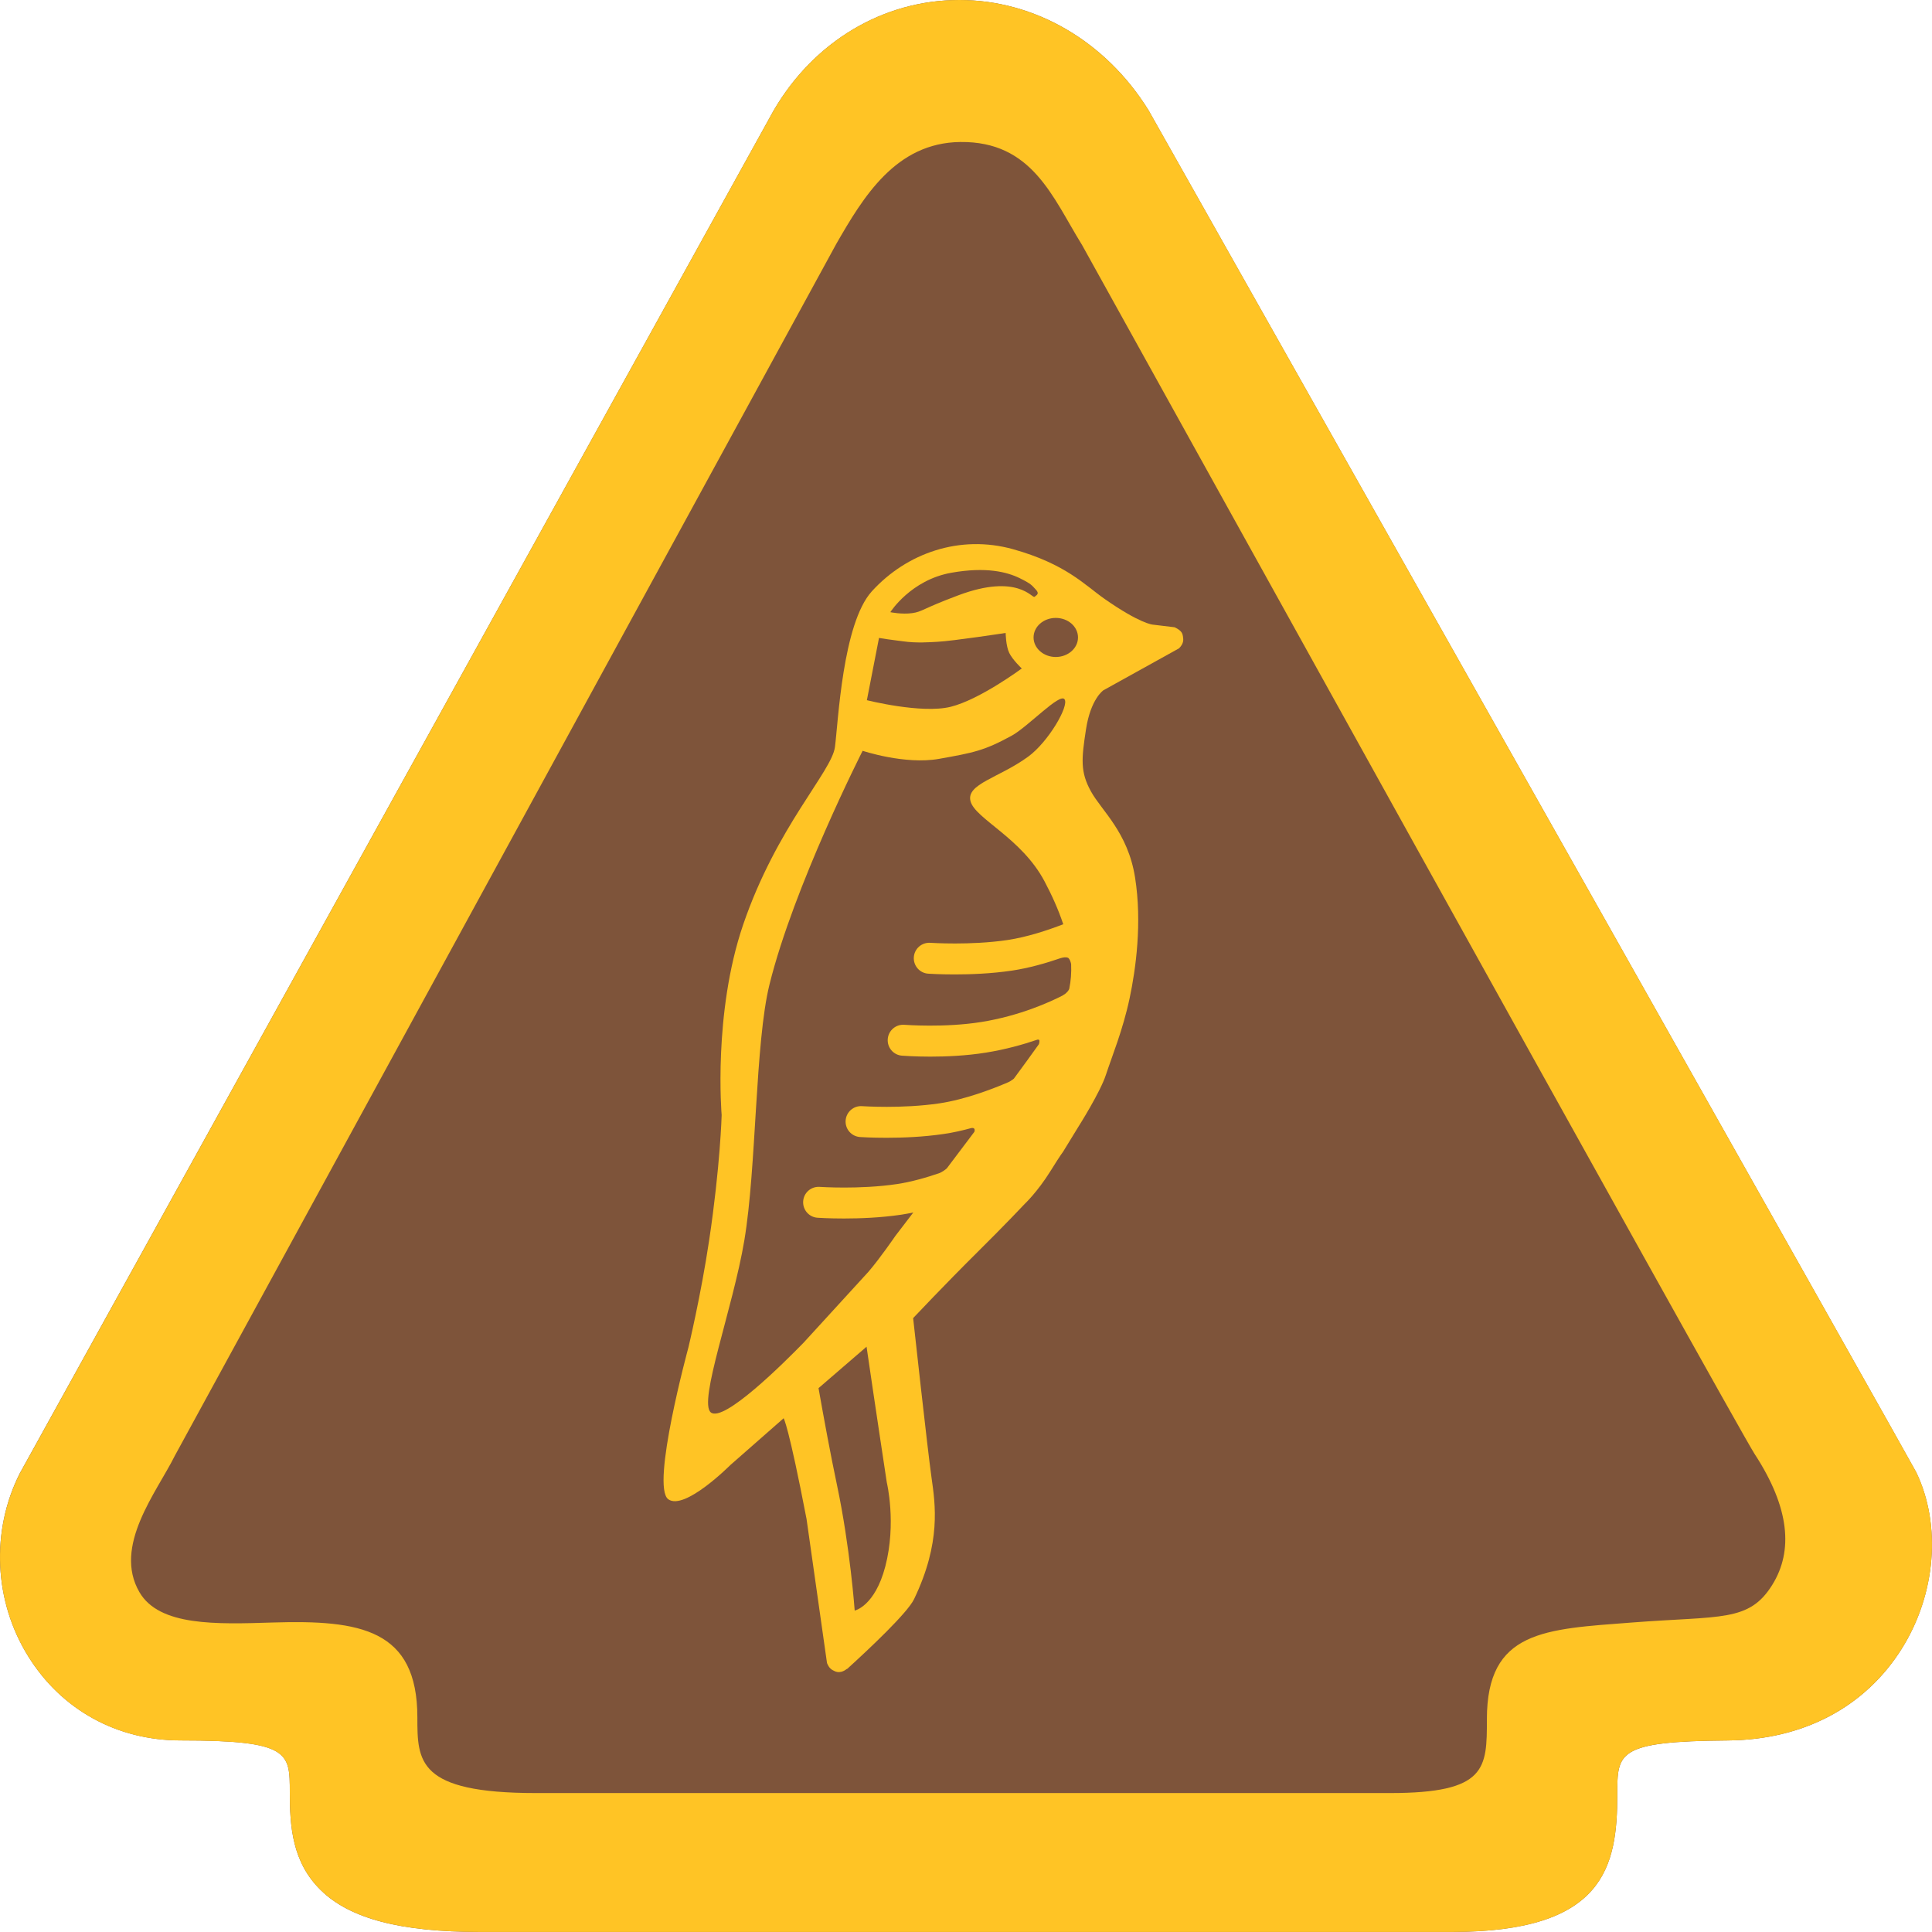
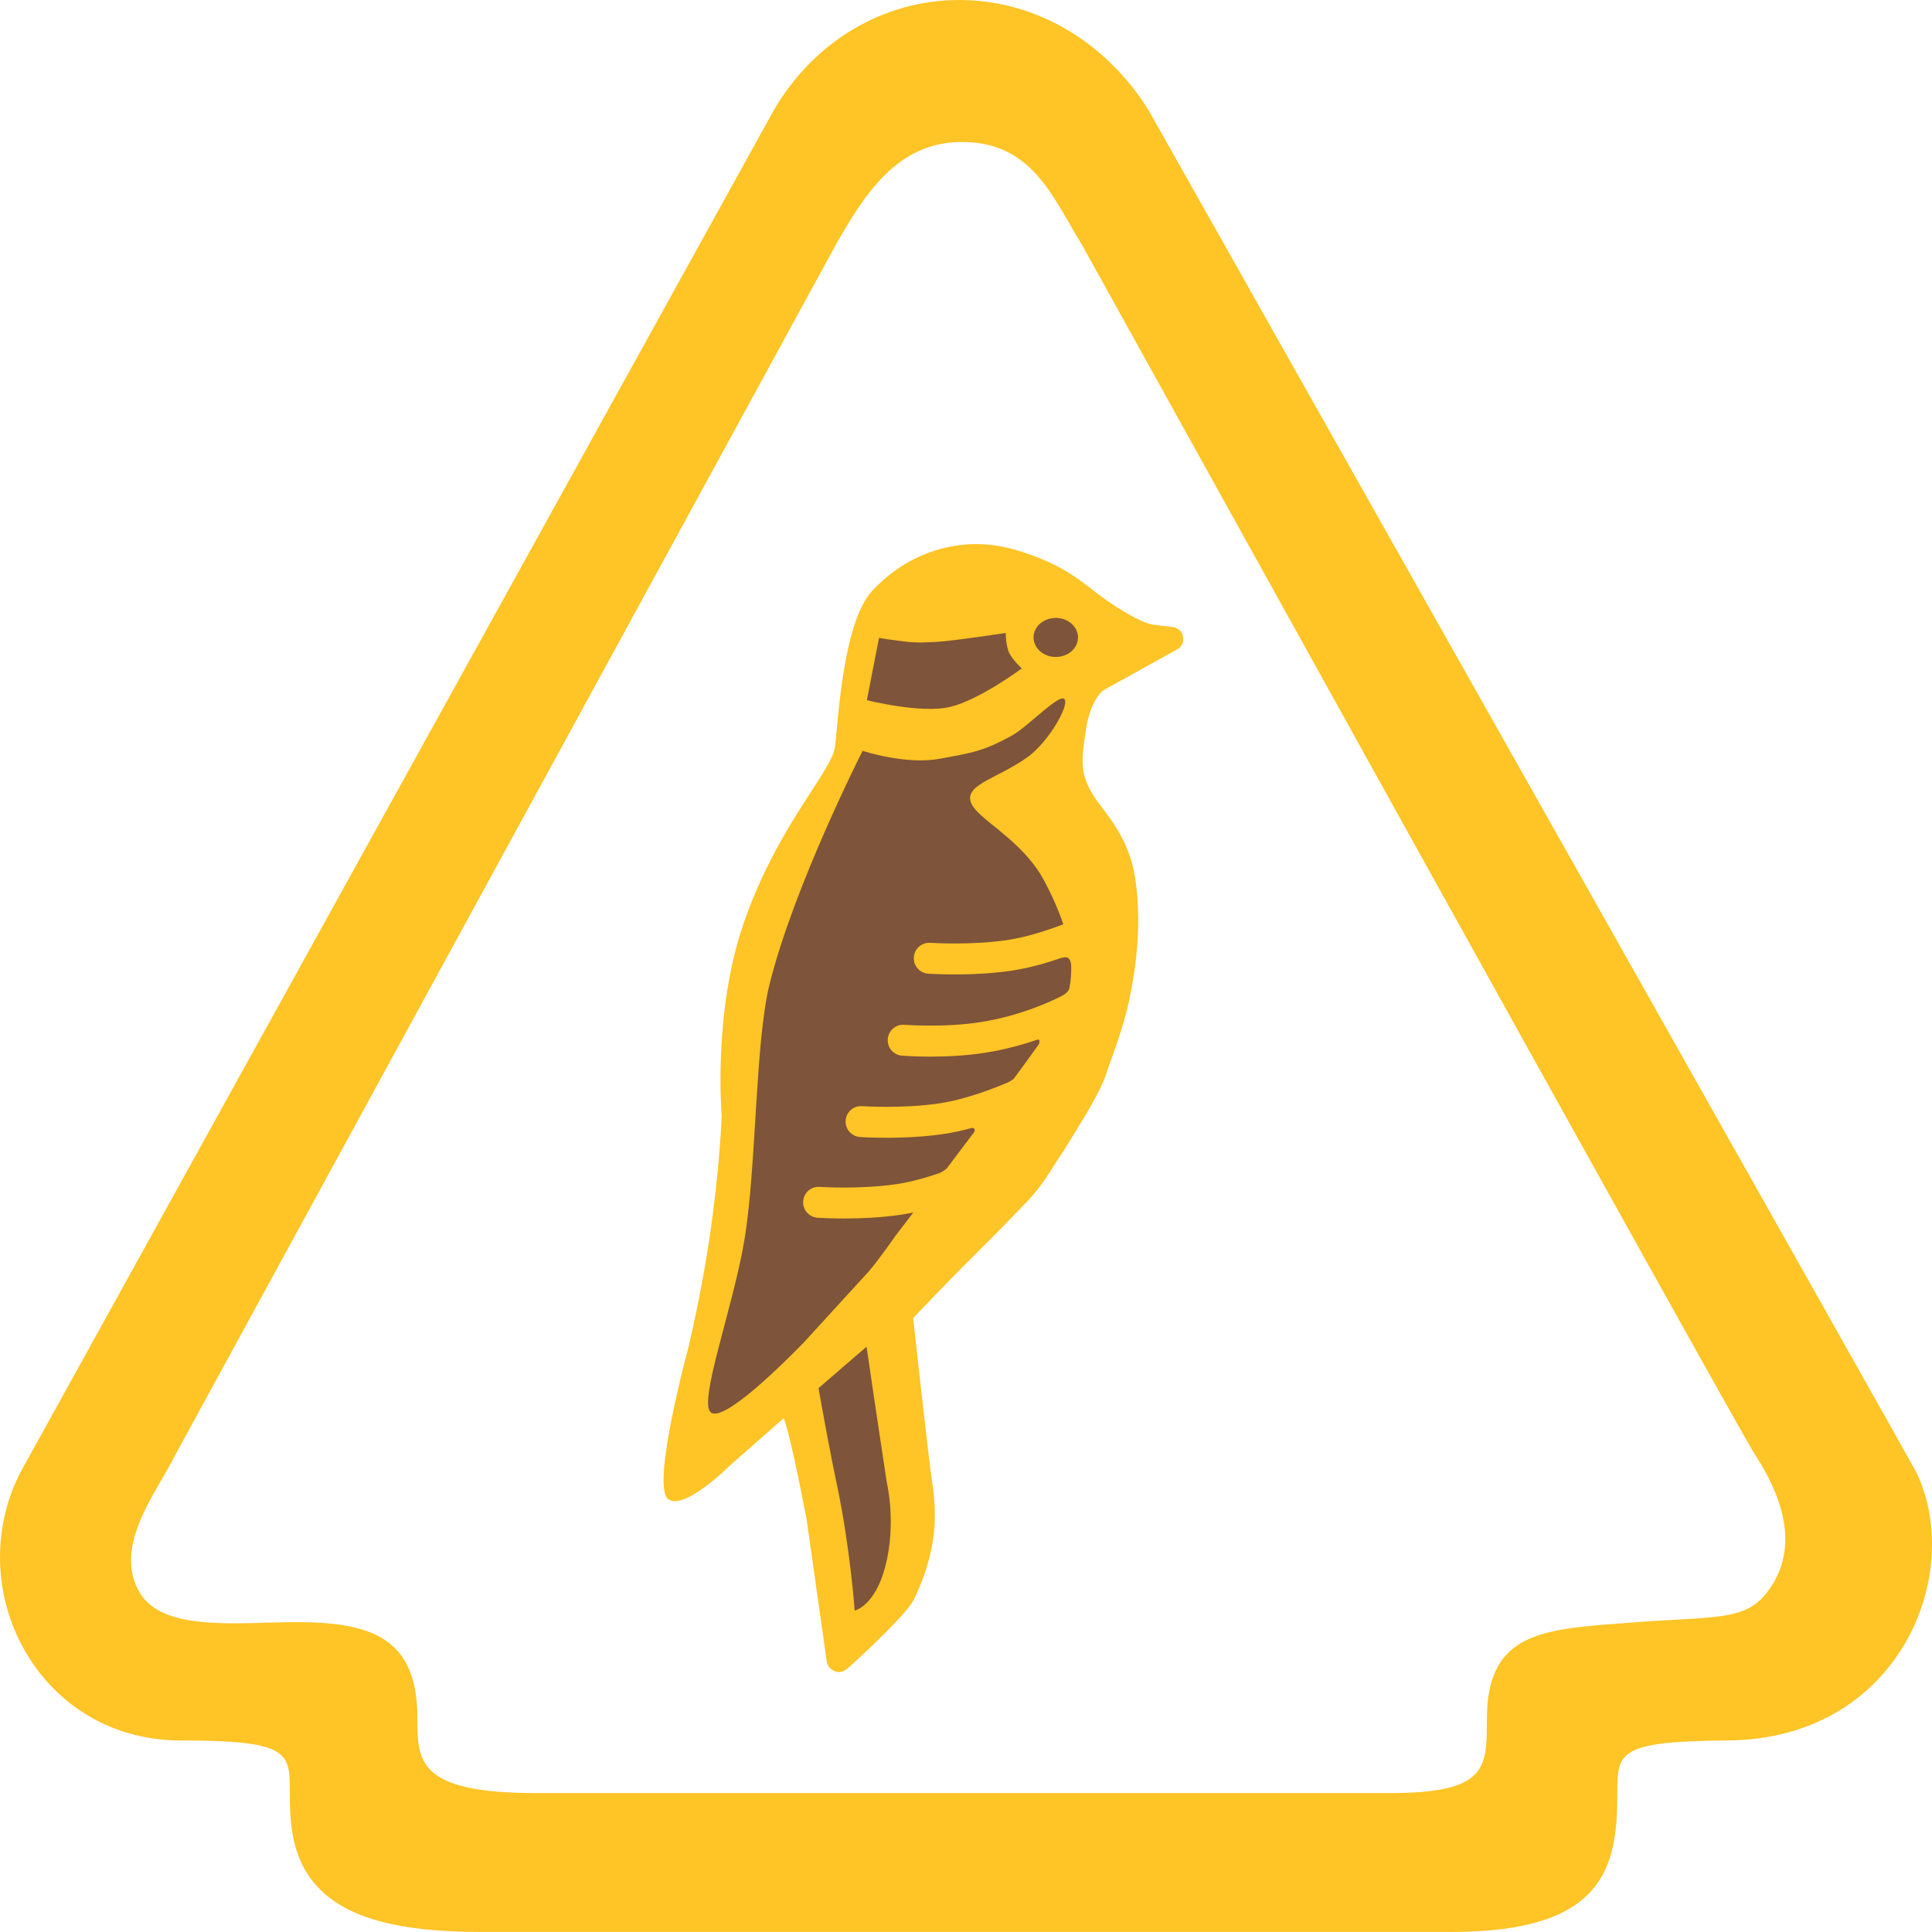
<svg xmlns="http://www.w3.org/2000/svg" id="Layer_2" viewBox="0 0 360 360">
  <defs>
    <style>.cls-1{fill:none;}.cls-2{fill:#ffc425;}.cls-3{fill:#7e543a;}</style>
  </defs>
  <g id="Layer_2-2">
    <g>
      <rect class="cls-1" x="0" y="0" width="360" height="360" />
-       <path class="cls-3" d="M178.76,0h0c14.06,0,27.23,7.66,35.21,20.48l.11,.19c33.36,59.13,142.26,252.17,142.97,253.65,4.74,9.85,3.68,22.77-2.71,32.93-6.87,10.9-18.38,16.95-32.42,17.06-20.56,.16-20.56,2.25-20.56,10.02,0,13.52-2.36,25.66-30.85,25.66H89.42c-14.79,0-24.22-2.47-29.65-7.79-5.33-5.22-5.77-11.87-5.77-18.26,0-7.4,0-9.64-20.35-9.64-11.86,0-22.21-5.71-28.4-15.68-6.4-10.29-6.99-23.36-1.55-34.11l.09-.16L144.14,20.62C151.65,7.71,164.59,0,178.76,0Z" />
-       <path class="cls-2" d="M178.76,0h0C192.82,0,205.98,7.66,213.98,20.48l.11,.19c33.36,59.13,142.26,252.17,142.97,253.64,4.74,9.85,3.68,22.78-2.71,32.93-6.87,10.9-18.38,16.96-32.42,17.07-20.57,.15-20.57,2.24-20.57,10.02,0,13.53-2.36,25.66-30.84,25.66H89.42c-14.79,0-24.21-2.48-29.65-7.79-5.32-5.21-5.77-11.88-5.77-18.26,0-7.4,0-9.63-20.35-9.63-11.86,0-22.21-5.72-28.4-15.68-6.39-10.29-6.99-23.36-1.54-34.1l.09-.17L144.14,20.62C151.64,7.71,164.58,0,178.76,0Zm22.81,45.56c-5.44-8.8-9.22-19.26-22.64-19.1-12.03,.14-18.09,10.27-23.12,19.02L32.58,271.25c-3.35,6.76-11.6,16.85-6.59,25.44,3.7,6.34,14.28,5.97,24.85,5.64,16.26-.5,26.93,1.23,26.93,17.68,0,8.18,0,14.1,22.08,14.1h159.15c18.06,0,18.06-4.6,18.06-13.76,0-16.57,10.76-16.77,27.05-18.02,16.61-1.28,21.79-.04,26.13-7.02,3.94-6.34,3.24-14.38-3.31-24.41-3.29-5.03-122.32-219.91-125.36-225.35Z" />
+       <path class="cls-2" d="M178.76,0h0C192.82,0,205.98,7.66,213.98,20.48l.11,.19c33.36,59.13,142.26,252.17,142.97,253.64,4.74,9.85,3.68,22.78-2.71,32.93-6.87,10.9-18.38,16.96-32.42,17.07-20.57,.15-20.57,2.24-20.57,10.02,0,13.53-2.36,25.66-30.84,25.66H89.42c-14.79,0-24.21-2.48-29.65-7.79-5.32-5.21-5.77-11.88-5.77-18.26,0-7.4,0-9.63-20.35-9.63-11.86,0-22.21-5.72-28.4-15.68-6.39-10.29-6.99-23.36-1.54-34.1l.09-.17L144.14,20.62C151.64,7.71,164.58,0,178.76,0m22.81,45.56c-5.44-8.8-9.22-19.26-22.64-19.1-12.03,.14-18.09,10.27-23.12,19.02L32.58,271.25c-3.35,6.76-11.6,16.85-6.59,25.44,3.7,6.34,14.28,5.97,24.85,5.64,16.26-.5,26.93,1.23,26.93,17.68,0,8.18,0,14.1,22.08,14.1h159.15c18.06,0,18.06-4.6,18.06-13.76,0-16.57,10.76-16.77,27.05-18.02,16.61-1.28,21.79-.04,26.13-7.02,3.94-6.34,3.24-14.38-3.31-24.41-3.29-5.03-122.32-219.91-125.36-225.35Z" />
      <path class="cls-2" d="M220.44,118.65c-.1-.46-.08-1.08-1.58-1.77l-4.07-.49s-2.31-.14-8.95-4.78c-3.7-2.58-7.18-6.5-17.06-9.27-9.88-2.77-19.84,.7-26.33,7.85-5.46,6.02-6.26,24.39-6.87,29.01-.61,4.62-10.86,14.82-17.11,33.12-5.63,16.53-4,35.46-4,35.46,0,0-.25,9.46-2.33,23.33-1.55,10.37-3.87,19.99-3.87,19.99,0,0-7.04,25.84-3.75,28.26,3.01,2.22,11.57-6.37,11.57-6.37l9.93-8.72s.9,1.27,4.27,18.78l3.81,26.83c.39,.96,.82,1.25,1.46,1.53,1.16,.52,2.17-.39,2.17-.39l.16-.07c4.22-3.84,11.2-10.42,12.43-12.97,5.08-10.57,3.96-17.67,3.25-22.7-.72-5.03-3.42-29.67-3.42-29.67,0,0,6.01-6.37,11.69-12,5.53-5.47,9.11-9.29,9.11-9.29,0,0,2.36-2.22,4.76-6.06,2.08-3.34,2.31-3.54,2.31-3.54l2.98-4.86s4.01-6.32,5.08-9.61c1.09-3.35,3.14-8.26,4.41-14.25,1.15-5.42,2.35-14.07,1.01-22.51-1.34-8.44-6.23-12.41-8.22-16.03-2-3.62-1.78-6.01-.91-11.62,.87-5.61,3.22-7.21,3.22-7.21l14.1-7.82c.86-.86,.86-1.56,.73-2.19Z" />
      <path class="cls-3" d="M161.47,250.94l-8.95,7.72c.96,5.43,2.21,12.24,3.43,18.01,2.47,11.66,3.31,23.44,3.31,23.44,0,0,3.76-.8,5.7-8.21,2.12-8.1,.28-15.68,.28-15.68,0,0-2.26-14.89-3.77-25.28Z" />
-       <path class="cls-3" d="M165.9,114.07s3.79-6.01,11.39-7.35c6.47-1.15,10.38-.13,12.71,1.01,2.33,1.14,2.31,1.42,2.98,2.1,.77,.8,.22,1.03-.21,1.38-.43,.35-3.14-4.42-14.18-.29-6.84,2.56-6.7,3.06-8.63,3.33-1.93,.27-4.05-.18-4.05-.18Z" />
      <path class="cls-3" d="M163.79,118.87c2.53,.42,2.69,.37,4.48,.63,2.51,.36,4.89,.17,6.41,.09,2.98-.16,12.71-1.65,12.71-1.65,0,0,.03,2.42,.67,3.73,.63,1.29,2.33,2.89,2.33,2.89,0,0-7.81,5.79-13.24,7.14-5.43,1.35-15.62-1.23-15.62-1.23l2.26-11.6Z" />
      <path class="cls-3" d="M200.87,118.78c0,2.01-1.86,3.64-4.14,3.64s-4.14-1.63-4.14-3.64,1.85-3.64,4.14-3.64,4.14,1.63,4.14,3.64Z" />
      <path class="cls-3" d="M198.97,178.47c-.31-.19-.95-.05-1.36,.07-2.71,.94-5.91,1.85-9.05,2.32-3.85,.57-7.73,.71-10.66,.71s-4.79-.13-4.95-.14c-1.59-.11-2.78-1.49-2.67-3.08,.11-1.59,1.49-2.78,3.08-2.67,.08,0,7.42,.51,14.37-.52,3.69-.55,7.57-1.85,10.39-2.94-.9-2.72-2.12-5.42-3.48-7.98-4.26-8.08-12.9-11.66-13.79-14.92-.89-3.25,5.31-4.36,10.74-8.33,3.74-2.73,7.67-9.46,6.77-10.69-.89-1.24-6.81,5.13-9.87,6.8-5.14,2.81-7.18,3.17-13.5,4.3-6.37,1.14-14.25-1.5-14.25-1.5,0,0-12.81,25.2-17.35,43.52-2.71,10.92-2.4,34.07-4.7,47.74-2.1,12.55-8.63,30.1-6.23,32.03,2.4,1.92,13.65-9.27,17.28-13l12.08-13.21c2.16-2.51,5.01-6.67,5.01-6.67,0,0,1.29-1.68,3.35-4.38-.75,.15-1.49,.3-2.24,.41-3.85,.57-7.73,.71-10.66,.71s-4.79-.13-4.95-.14c-1.59-.11-2.78-1.49-2.67-3.08,.11-1.59,1.48-2.78,3.08-2.67,.07,0,7.42,.51,14.36-.52,2.75-.41,5.59-1.23,8.03-2.08,.19-.09,.41-.2,.72-.41,.24-.16,.43-.31,.58-.45,1.64-2.16,3.38-4.47,5.13-6.8,.05-.16,.12-.45-.06-.62-.12-.11-.31-.11-.48-.09-1.67,.46-3.42,.86-5.16,1.11-3.85,.57-7.74,.71-10.67,.71s-4.79-.13-4.95-.14c-1.59-.12-2.78-1.49-2.67-3.08,.11-1.59,1.49-2.79,3.08-2.67,.07,0,7.42,.51,14.36-.52,4.88-.72,10.11-2.76,12.75-3.89h-.03s.23-.02,.93-.52c.1-.07,.19-.14,.26-.2,1.72-2.34,3.32-4.52,4.67-6.43,.06-.22,.16-.62,.04-.77-.06-.07-.18-.08-.31-.07-2.74,.94-5.99,1.84-9.59,2.42-3.73,.6-7.5,.75-10.41,.75s-5.11-.17-5.27-.18c-1.58-.13-2.76-1.52-2.63-3.11,.13-1.58,1.51-2.77,3.11-2.64,.07,0,7.4,.58,14.3-.52,7.15-1.14,12.82-3.72,15.28-4.99l-.02-.03s.37-.12,.83-.65c.15-.17,.24-.33,.31-.48,.32-1.51,.43-3.06,.36-4.64-.03-.19-.2-.95-.62-1.22Z" />
    </g>
  </g>
</svg>